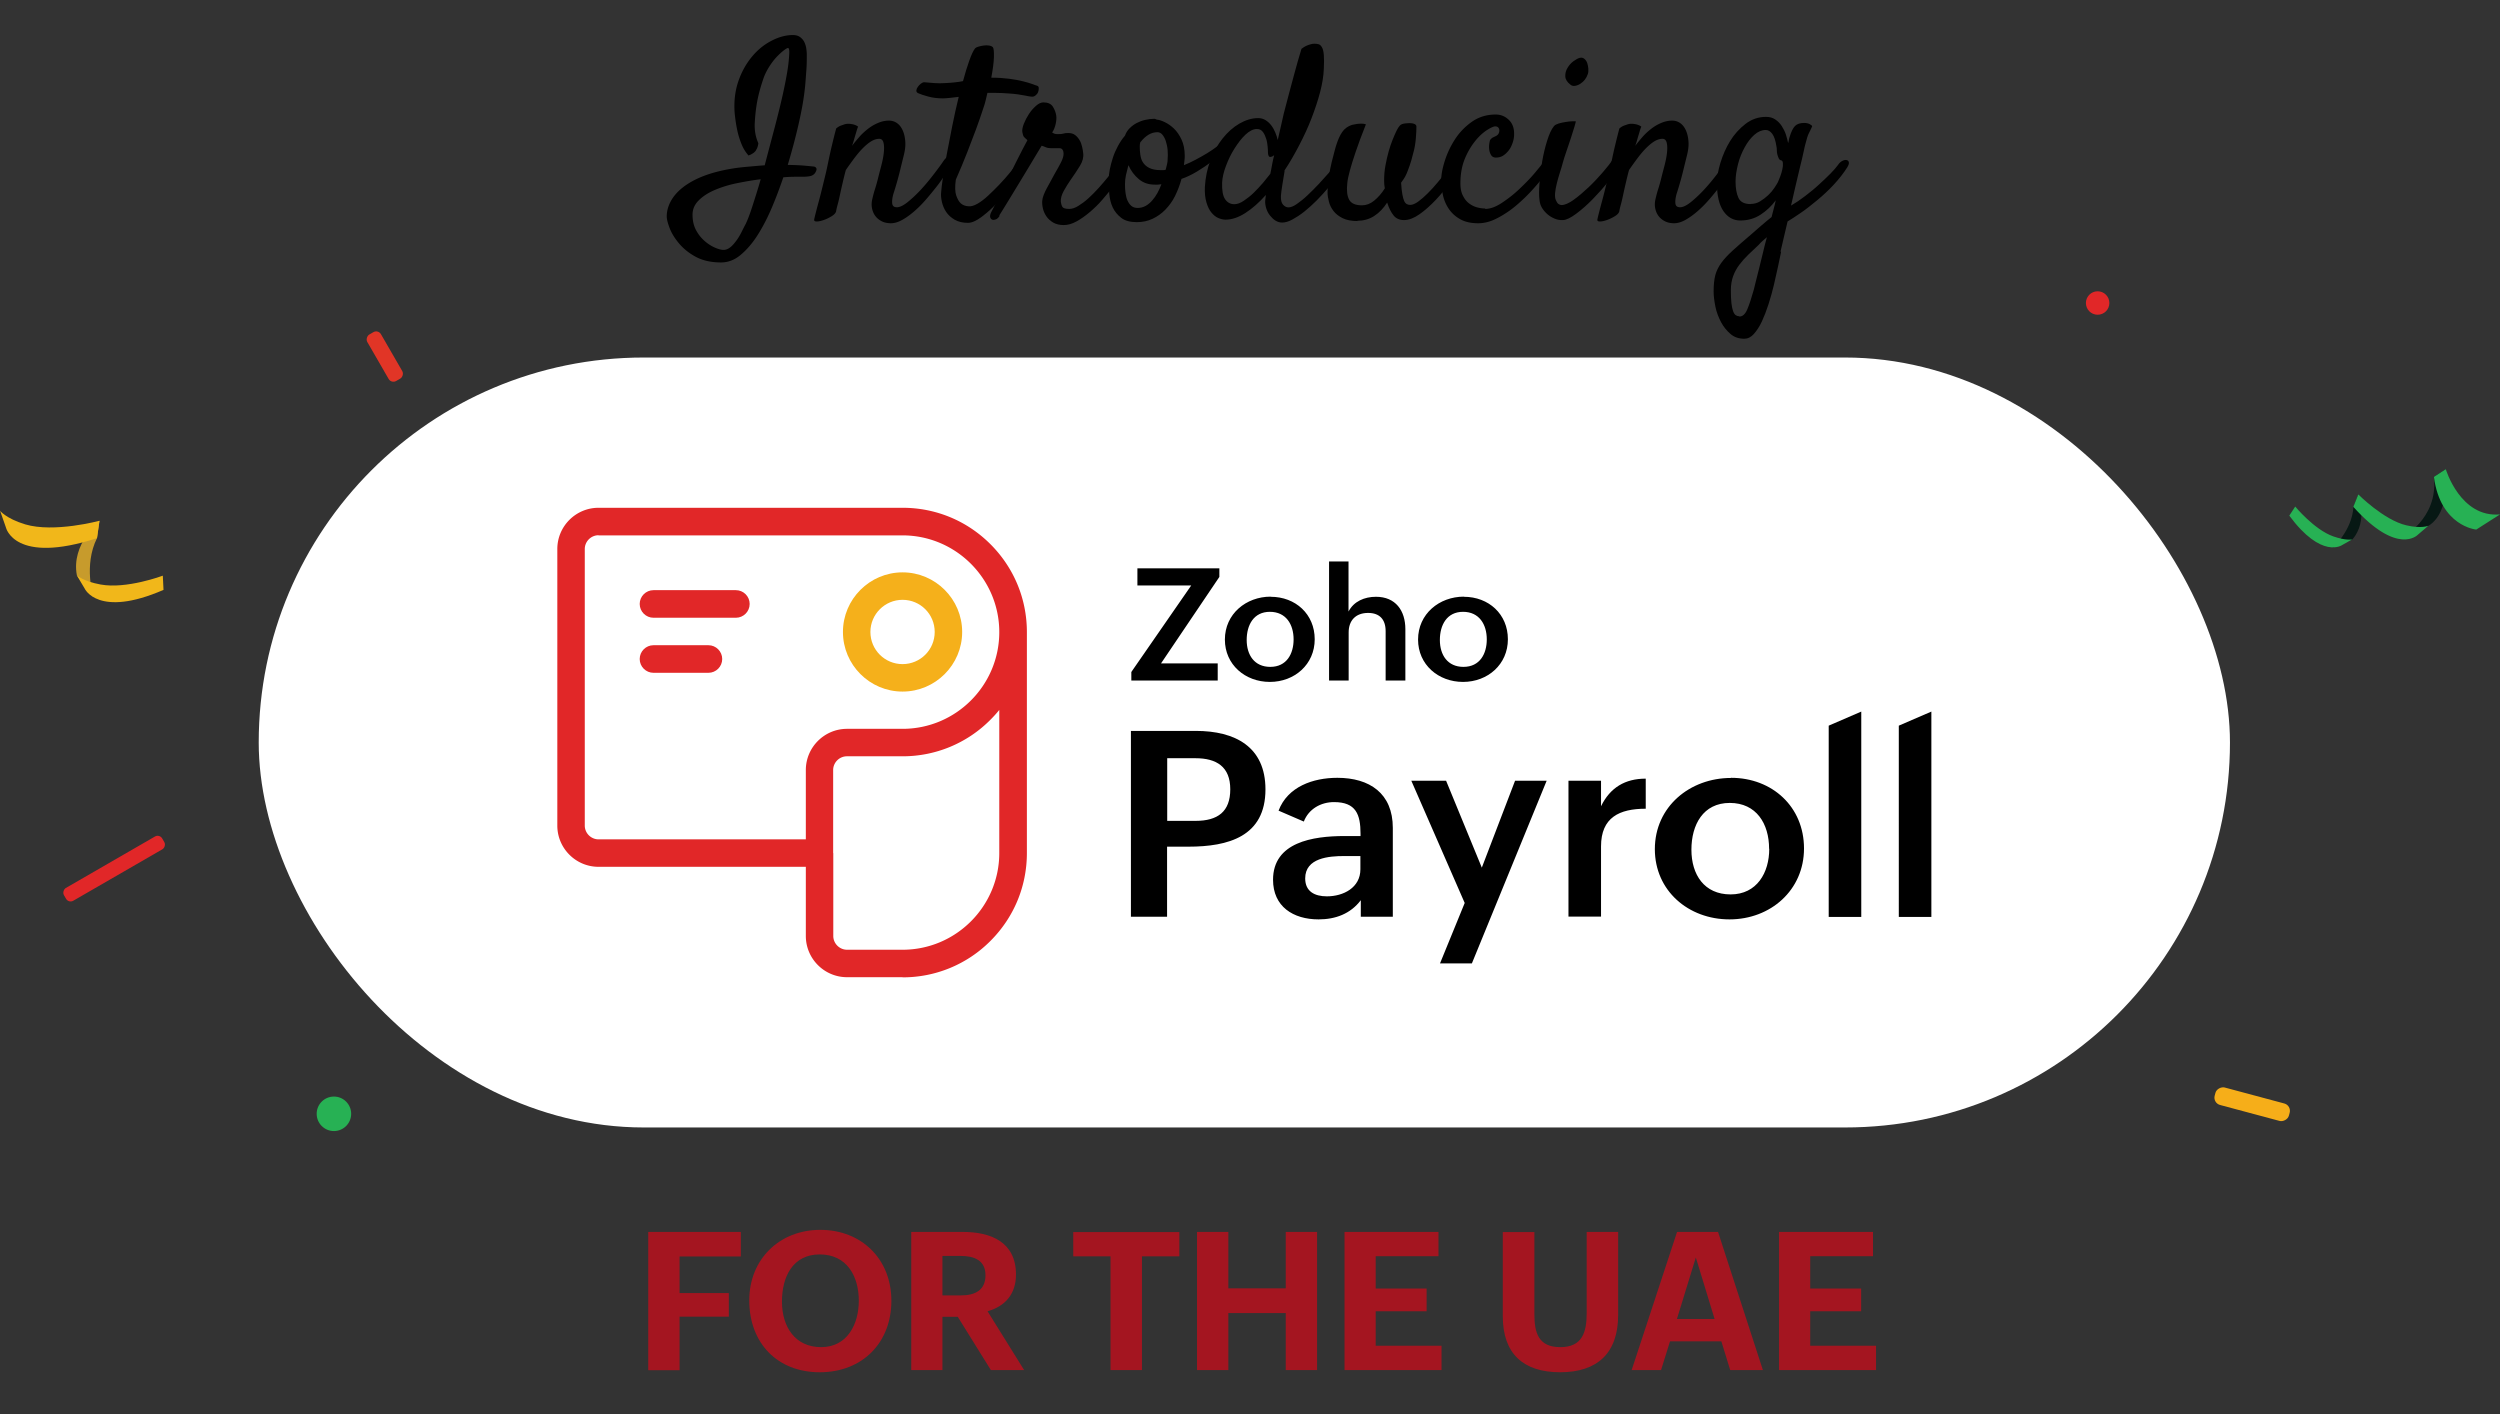
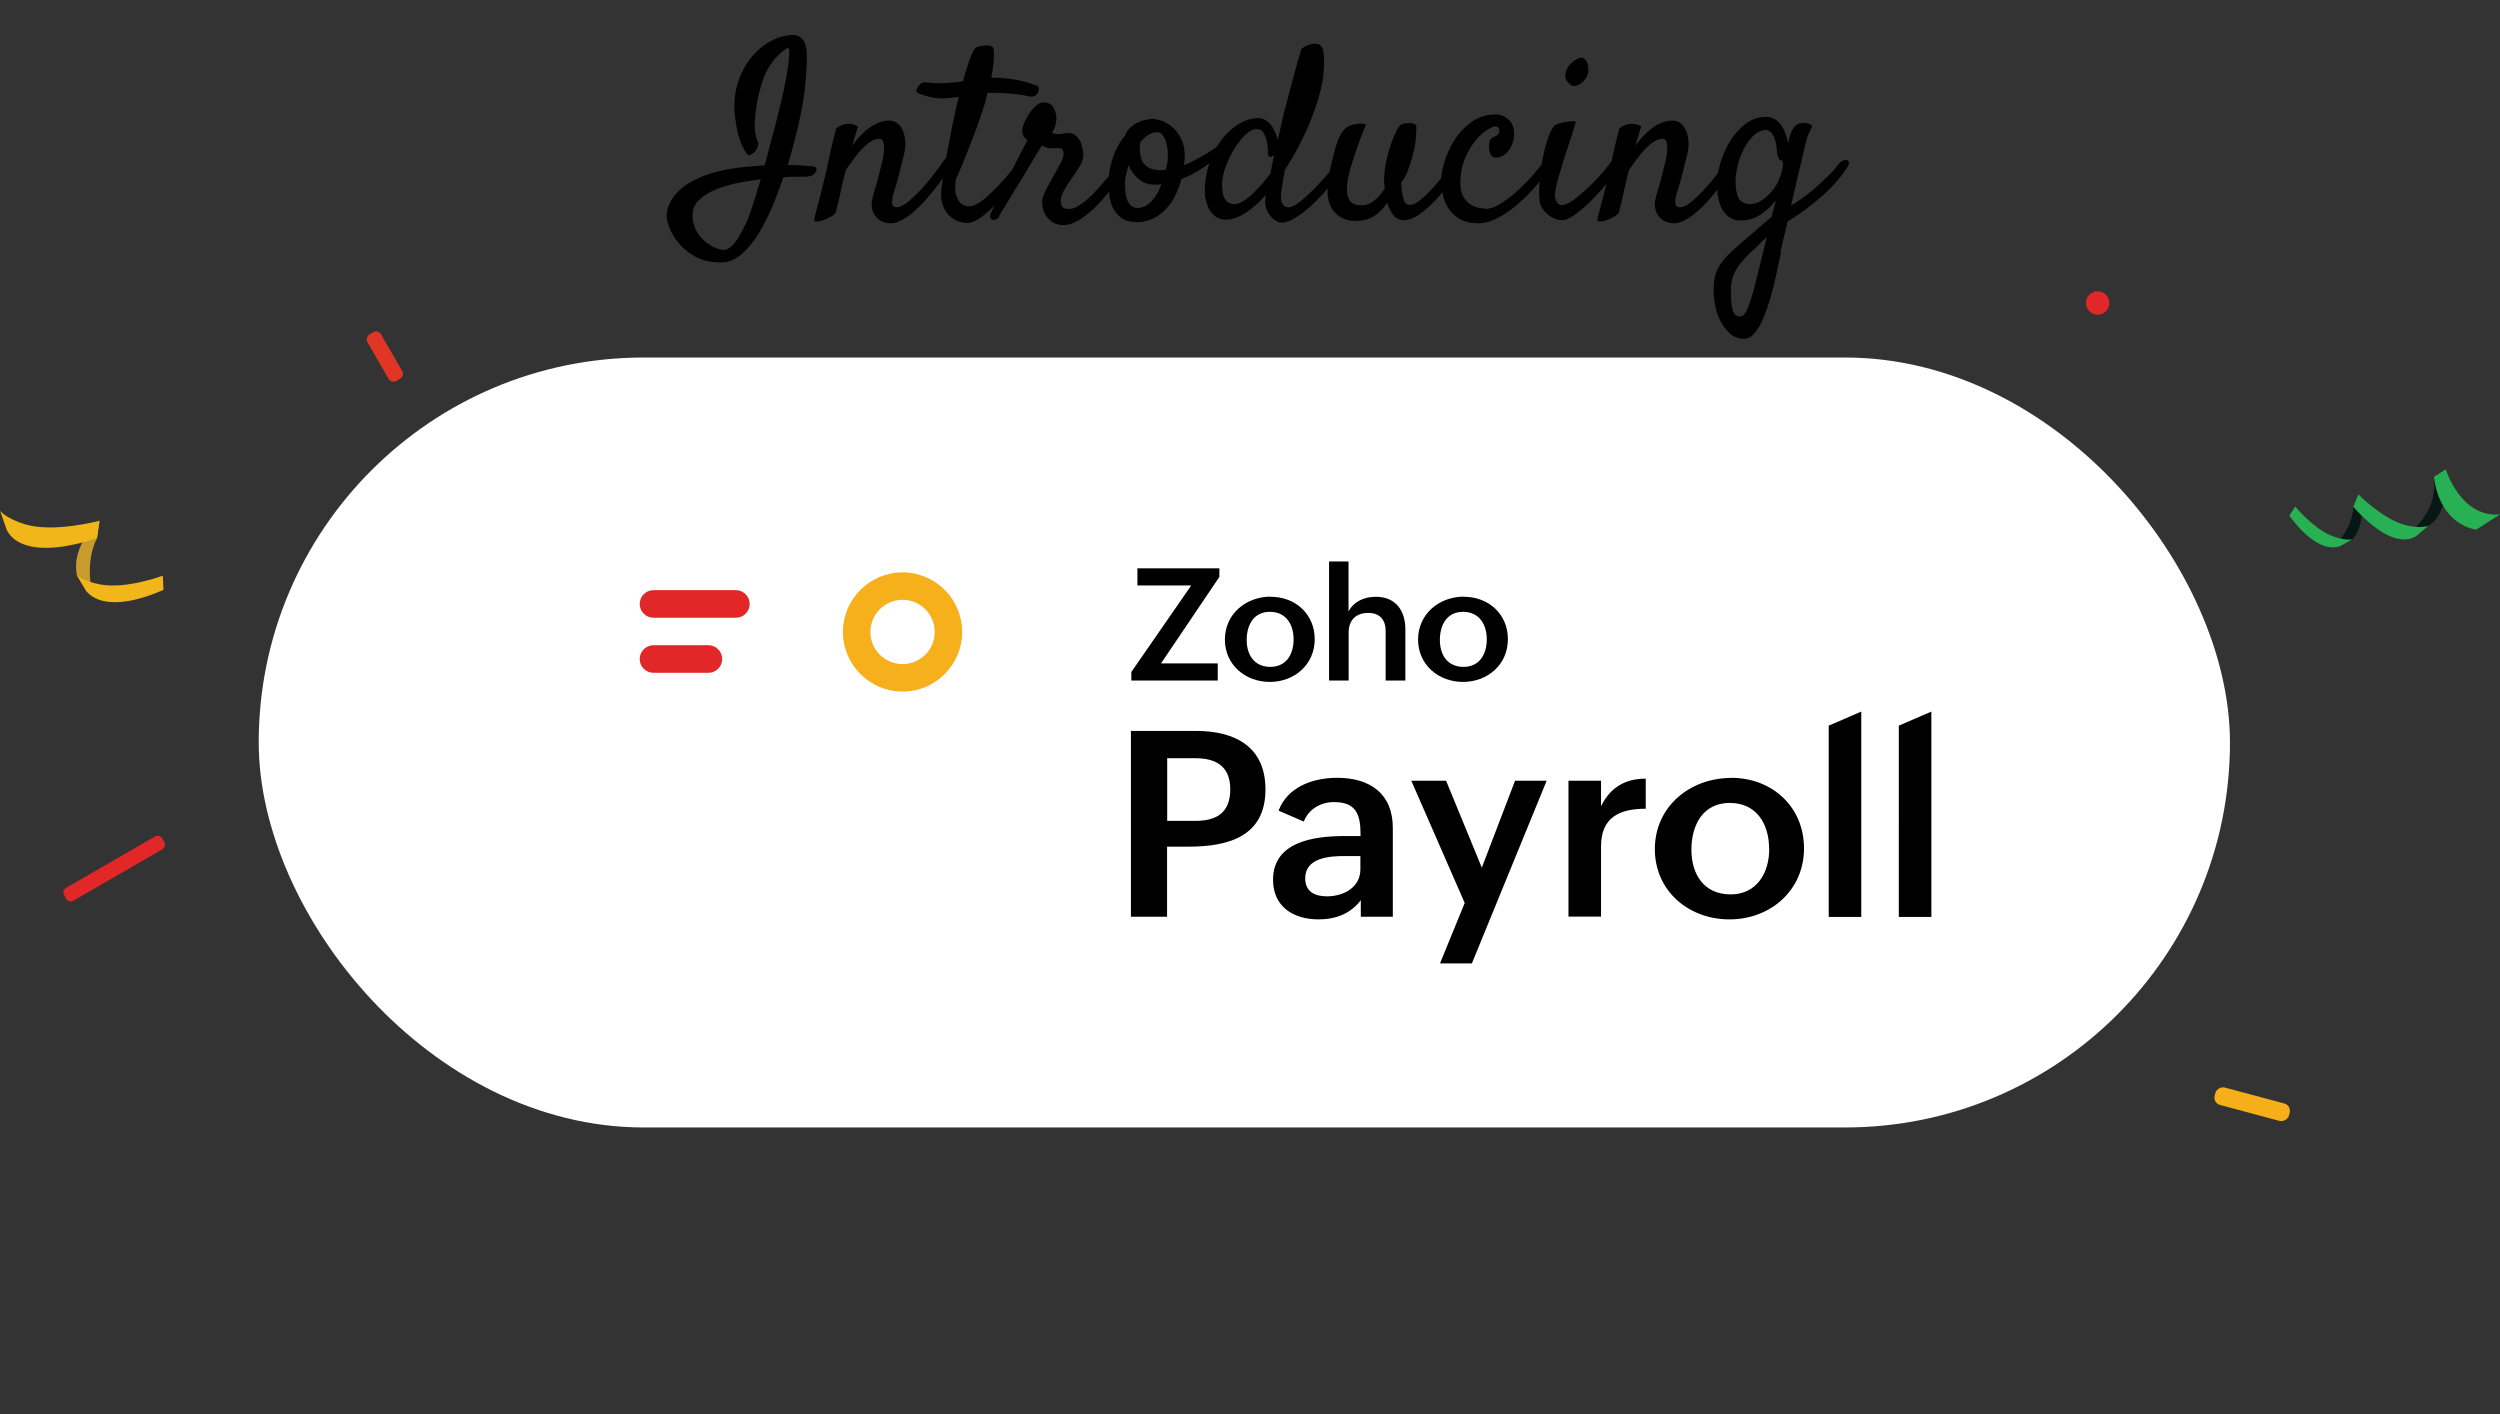
<svg xmlns="http://www.w3.org/2000/svg" data-name="Layer 1" viewBox="0 0 181.18 102.48">
  <rect x="0" y="0" width="181.18" height="102.48" fill="#333333" stroke="none" />
-   <path fill="#a41520" d="M46.98 89.28h6.71v1.78h-4.44v2.65h3.57v1.71h-3.57v3.88h-2.27V89.29Zm7.32 4.96c0-2.98 2.19-5.11 5.15-5.11s5.15 2.09 5.15 5.14-2.11 5.18-5.19 5.18-5.11-2.12-5.11-5.21Zm7.94.03c0-1.8-.88-3.36-2.83-3.36s-2.74 1.61-2.74 3.42.94 3.3 2.84 3.3 2.73-1.67 2.73-3.36Zm3.8-4.99h3.73c2.06 0 3.86.74 3.86 3.09 0 1.38-.75 2.29-2.06 2.66l2.65 4.26h-2.41l-2.4-3.86H68.3v3.86h-2.26V89.28Zm3.6 4.6c1.02 0 1.78-.37 1.78-1.46s-.83-1.4-1.78-1.4H68.3v2.86h1.34Zm10.85-2.83h-2.71v-1.76h7.69v1.76h-2.71v8.24h-2.28v-8.24Zm6.26-1.77h2.27v4.09h4.16v-4.09h2.27v10.01h-2.27v-4.13h-4.16v4.13h-2.27V89.28Zm10.7 0h6.8v1.76H99.7v2.34h3.69v1.65H99.7v2.5h4.77v1.76h-7.03V89.28Zm13.75 0v5.96c0 1.35.29 2.39 1.88 2.39s1.91-1.07 1.91-2.47v-5.88h2.28v6.02c0 2.76-1.5 4.15-4.2 4.15s-4.16-1.37-4.16-4.06v-6.1h2.28Zm10.35 0h2.96l3.25 10.01h-2.37l-.64-2.08h-3.72l-.65 2.08h-2.13l3.29-10.01Zm2.71 6.31-1.36-4.46-1.37 4.46h2.73Zm4.68-6.31h6.8v1.76h-4.55v2.34h3.69v1.65h-3.69v2.5h4.77v1.76h-7.03V89.28Z" />
  <path d="M54.27 11.29c-.22-.23-.4-.52-.54-.87s-.24-.69-.31-1.03c-.08-.39-.14-.8-.18-1.23-.06-.84.04-1.61.28-2.3s.58-1.28 1-1.78.89-.87 1.42-1.14 1.03-.4 1.52-.4c.22 0 .4.05.54.16s.24.23.31.39.11.31.13.47.03.3.03.4c0 .38 0 .74-.03 1.11s-.05.75-.09 1.16-.1.85-.18 1.32-.19.99-.32 1.56a45.514 45.514 0 0 1-.76 2.84c.53.01.95.03 1.27.06s.53.05.62.06c.08.01.14.05.18.12s.01.18-.08.33c-.09.14-.23.22-.4.25s-.34.04-.5.04h-.52c-.25 0-.55.01-.89.04-.25.73-.52 1.46-.83 2.19s-.65 1.39-1.03 1.99-.79 1.07-1.23 1.44-.92.55-1.42.55c-.73 0-1.34-.14-1.84-.41s-.9-.6-1.21-.97-.54-.74-.68-1.11-.21-.65-.21-.85c0-.35.09-.71.28-1.07s.48-.71.89-1.03.93-.61 1.57-.85 1.42-.43 2.32-.56c.38-.05.73-.08 1.07-.11s.66-.06.97-.08c.23-.88.47-1.78.71-2.69s.45-1.76.62-2.53c.07-.32.14-.66.21-1.03s.13-.72.17-1.05.06-.6.07-.83-.02-.35-.08-.37c-.04-.01-.12.03-.26.13s-.3.24-.49.43-.37.41-.55.68-.33.55-.45.85c-.21.6-.38 1.18-.49 1.76-.09.49-.15 1.01-.18 1.56s.06 1.05.26 1.49c-.02.16-.06.3-.11.4-.04.06-.06.11-.09.16l-.12.12s-.1.07-.17.11-.14.07-.24.1Zm-.21 4.9c.13-.27.29-.69.47-1.25s.39-1.21.6-1.95c-.57.07-1.15.17-1.74.29s-1.12.29-1.59.49-.86.45-1.16.75-.45.64-.45 1.04c0 .42.08.79.25 1.11s.38.58.62.79.49.37.74.48.47.17.64.17.34-.07.5-.2.3-.3.44-.49.26-.4.37-.62.21-.42.31-.6Zm10.52-.01c-.27 0-.5-.05-.69-.15s-.35-.23-.47-.4-.19-.35-.23-.57-.02-.45.04-.69c.04-.16.09-.38.18-.66s.17-.57.25-.9.17-.64.25-.97.13-.62.15-.88.01-.48-.04-.65-.15-.25-.3-.25c-.19 0-.38.06-.58.18s-.4.29-.61.5-.41.45-.62.73-.41.56-.61.85c-.11.4-.19.75-.26 1.05s-.13.57-.18.81-.1.45-.15.63-.09.35-.12.52c-.04.12-.14.23-.32.34s-.36.2-.56.27-.37.11-.52.11-.21-.05-.18-.16c.01-.07.05-.23.11-.47s.14-.54.23-.87.18-.69.27-1.06.18-.73.26-1.07c.06-.27.12-.57.19-.9.06-.28.13-.61.22-.98s.19-.79.31-1.23c.08-.07.17-.13.25-.17s.18-.07.27-.1c.09-.04.19-.06.3-.07.09 0 .19 0 .28.02.08.01.17.03.25.06s.17.07.24.13c-.04.08-.08.2-.12.34s-.09.3-.14.47c-.05.19-.11.38-.18.58.15-.21.33-.42.52-.64s.4-.41.63-.59.47-.32.73-.43.52-.17.79-.17c.22 0 .42.06.6.19s.31.31.41.54.16.5.18.82-.03.66-.13 1.04l-.19.77a24.097 24.097 0 0 1-.55 1.97c-.07.26-.1.48-.08.67s.13.28.34.28.48-.13.8-.39.65-.57.98-.93.64-.74.93-1.12.52-.69.67-.92c.11-.15.21-.25.3-.3s.17-.05.22-.02.08.11.08.24-.05.28-.14.47c-.08.16-.21.38-.38.65s-.37.56-.61.86-.49.61-.76.92-.55.59-.84.84-.58.46-.87.62-.56.24-.82.24Z" />
  <path d="M74.16 11.29c.05-.07.11-.11.18-.13s.14 0 .18.03.07.09.08.18-.03.19-.1.33c-.23.45-.54.93-.92 1.44s-.78 1-1.2 1.45-.83.82-1.23 1.12-.73.44-1 .44c-.39 0-.71-.08-.97-.23s-.46-.34-.61-.56-.25-.47-.31-.73-.08-.51-.05-.73c.01-.19.05-.52.12-1.01s.16-1.05.28-1.69.25-1.32.4-2.06.3-1.44.47-2.12l-.6.07c-.2.02-.38.04-.54.04-.38 0-.73-.04-1.06-.13s-.58-.17-.75-.25c-.09-.05-.13-.11-.12-.2s.05-.18.11-.26.13-.16.22-.23.17-.1.24-.1c.22.02.46.04.72.06s.54.02.84 0c.22-.01.44-.03.64-.05s.41-.05.61-.09c.15-.56.3-1.05.45-1.47s.28-.71.4-.87c.04-.06.11-.11.24-.15s.25-.07.4-.09.28-.02.4 0 .22.06.28.13c.06.09.08.33.07.72s-.08.88-.19 1.48c.49 0 .93.03 1.31.08s.71.11.98.18.49.13.65.19.29.11.37.13.13.08.13.18-.01.19-.05.29-.11.18-.2.25-.2.09-.32.07c-.12-.01-.25-.04-.4-.07s-.32-.06-.53-.09-.45-.05-.73-.07-.61-.04-.98-.04h-.51c-.05.19-.09.37-.13.55s-.1.37-.17.57c-.15.47-.33.98-.53 1.53-.18.48-.39 1.03-.63 1.65s-.52 1.28-.83 1.99c-.07.5-.06.89.03 1.15s.2.45.33.57c.15.13.34.2.56.21.18.02.39-.04.64-.18s.51-.34.78-.59.54-.52.82-.81.53-.58.76-.86.44-.54.62-.76.3-.39.37-.48Z" />
  <path d="M72.44 15.65c-.08.13-.17.21-.27.25s-.19.05-.26.02-.13-.09-.15-.18 0-.21.07-.35l.24-.47c.12-.25.27-.54.44-.89s.35-.72.55-1.12.39-.79.57-1.15.35-.69.5-.98.26-.5.33-.62c-.13-.12-.22-.2-.26-.25s-.08-.17-.11-.34c-.02-.15.01-.35.11-.6s.22-.48.37-.71.32-.42.51-.59.37-.25.54-.25c.33 0 .56.11.69.32s.21.43.24.65c.02.15.01.35-.04.58s-.13.45-.26.63c.04.02.08.05.14.08s.15.04.28.04c.19 0 .32-.01.4-.04s.2-.04.36-.04c.2 0 .36.05.49.15s.23.22.32.37.14.3.18.47.07.33.08.47c.04.29-.04.6-.23.91s-.42.66-.69 1.04c-.16.23-.33.5-.49.79s-.23.56-.21.79c.02.15.06.28.12.37s.22.14.49.14c.2 0 .42-.07.66-.22s.49-.33.74-.56.5-.48.75-.76.47-.54.69-.81.39-.5.54-.71.25-.36.33-.46c.06-.09.13-.16.23-.19s.18-.04.25 0 .11.11.13.21-.03.25-.13.42c-.07.12-.19.3-.36.56s-.38.54-.62.86-.51.64-.8.98-.6.64-.92.91-.64.5-.97.68-.63.26-.92.26-.56-.06-.76-.18-.36-.26-.48-.43-.21-.36-.26-.56-.07-.4-.06-.57c.01-.14.05-.29.11-.45s.14-.32.23-.49.18-.34.28-.51.19-.34.27-.5c.2-.34.36-.63.48-.87s.18-.44.18-.61c0-.11-.02-.2-.07-.28s-.12-.12-.23-.12h-.6c-.15 0-.28-.02-.39-.07s-.21-.08-.3-.11c-.05.08-.15.26-.32.53s-.35.59-.57.95-.45.74-.69 1.14-.47.77-.68 1.12-.39.64-.54.88-.24.38-.27.43Z" />
  <path d="M85.63 12.95c-.12.45-.28.86-.47 1.25s-.44.72-.71 1-.59.5-.93.66-.72.24-1.13.24c-.48 0-.86-.1-1.13-.31s-.48-.46-.62-.76-.22-.64-.25-1-.04-.7-.04-1.02c0-.22.03-.47.08-.74s.13-.54.22-.83.21-.56.36-.84.32-.54.52-.77c.07-.2.18-.38.33-.53s.32-.28.51-.38.4-.18.62-.23.44-.08.65-.08c.04 0 .07 0 .1.02s.06.02.1.04c.15.01.34.07.57.18s.45.26.67.47.4.48.55.8.23.71.23 1.17c0 .09 0 .21-.02.34s-.02.25-.04.34c.27-.11.55-.23.84-.39s.58-.31.85-.48.53-.34.76-.52.42-.33.56-.47c.12-.11.22-.16.3-.18s.14.01.18.07.04.14.02.25-.09.22-.19.35c-.06.07-.21.21-.45.42s-.52.44-.85.69-.69.49-1.07.72-.76.41-1.11.53Zm-4.1.42c0 .21.01.42.04.62s.07.39.14.54.16.29.28.39.27.15.46.15c.21 0 .4-.05.58-.15s.33-.23.47-.39.27-.34.38-.54.21-.42.29-.64l-.24.03c-.08.01-.16 0-.25 0-.45 0-.83-.13-1.15-.4s-.57-.6-.75-1.01c-.07.25-.13.49-.18.72s-.07.46-.07.67Zm1.12-3.09c-.04.11-.05.22-.05.33 0 .19.01.38.04.59s.08.39.18.55.24.3.45.41.49.17.85.17h.18c.06 0 .12-.01.18-.03.04-.15.07-.29.1-.41s.04-.23.04-.33c.02-.22.02-.45 0-.69s-.07-.45-.13-.64-.15-.35-.25-.47-.22-.18-.36-.18c-.22 0-.44.06-.64.18s-.4.3-.57.52Z" />
  <path d="M93.1 12.38c-.06.36-.11.71-.17 1.04s-.08.59-.1.79c-.01.29.04.5.16.63s.25.19.39.19c.16 0 .37-.08.61-.25s.5-.37.76-.62.54-.52.81-.81.52-.57.75-.83.42-.5.58-.69.27-.33.33-.39c.07-.07.14-.11.22-.12s.14 0 .18.04.07.1.07.19-.05.21-.14.35c-.14.22-.32.48-.54.78s-.47.61-.74.92-.55.63-.85.93-.6.57-.9.81-.59.42-.86.57-.52.22-.75.22c-.16 0-.32-.05-.47-.14s-.28-.22-.4-.37-.21-.32-.27-.51-.09-.38-.08-.56c.01-.08.03-.22.05-.42-.49.55-.99.99-1.49 1.31s-.98.48-1.43.48c-.16 0-.34-.04-.53-.12s-.35-.22-.5-.4-.27-.43-.36-.74-.13-.67-.11-1.11c.04-.68.17-1.32.4-1.93s.53-1.14.89-1.59.76-.81 1.21-1.07.91-.4 1.36-.4c.2 0 .38.05.54.15s.3.23.42.39.21.33.29.52.13.36.17.53c.08-.34.16-.67.23-1s.14-.64.21-.93c.12-.43.24-.9.37-1.41.12-.43.25-.93.4-1.49s.32-1.15.51-1.78c.12-.09.23-.16.33-.21s.21-.08.3-.11c.11-.04.21-.05.3-.05.12 0 .22.01.32.04s.17.11.24.23.11.31.13.55.02.58 0 1c-.02.52-.11 1.08-.27 1.69s-.37 1.24-.62 1.89-.55 1.3-.89 1.95-.69 1.27-1.08 1.85Zm-1.04.23c.05-.22.09-.45.13-.67s.09-.45.15-.69c-.02.01-.04.02-.06.04s-.04.02-.06.04c-.13.06-.22.06-.26 0s-.07-.17-.07-.31c0-.07 0-.2-.02-.38s-.04-.37-.1-.56-.13-.36-.24-.51-.25-.22-.44-.22c-.27 0-.54.14-.83.41s-.54.61-.79 1-.45.81-.62 1.26-.26.84-.28 1.2c-.02.56.05.97.21 1.21s.39.37.67.37c.21 0 .44-.08.69-.25s.5-.36.74-.6.46-.47.67-.72.37-.45.5-.62Z" />
  <path d="M98.39 16.02c-.45 0-.81-.07-1.09-.21s-.5-.31-.66-.52-.27-.43-.33-.67-.1-.46-.1-.66c0-.35.03-.72.09-1.12s.13-.76.21-1.09.16-.62.22-.85.11-.38.13-.44c.11-.34.24-.64.41-.89s.41-.42.71-.52c.12-.02.24-.05.37-.07.11-.01.21-.02.33-.02s.21.02.31.05c-.32.81-.57 1.48-.75 2.02s-.32.98-.41 1.32c-.11.39-.17.7-.19.93-.06.53-.01.93.14 1.2s.46.4.93.4c.3 0 .6-.11.88-.34s.54-.52.77-.89c-.04-.19-.05-.38-.05-.58 0-.38.03-.74.1-1.1s.14-.69.23-1 .18-.59.28-.83.18-.44.25-.58c.13-.28.25-.45.35-.52s.28-.1.51-.11c.09-.01.17-.01.24 0s.12.01.17.03c.14.04.21.11.21.21 0 .19-.01.47-.04.84s-.09.76-.21 1.16c-.08.33-.16.61-.24.83s-.15.42-.22.58-.14.29-.21.39-.13.19-.19.27c.02.35.05.63.09.84s.08.37.13.48.12.19.19.23.16.06.25.06c.16 0 .36-.08.58-.24s.45-.36.69-.6.48-.5.72-.79.46-.56.66-.82.37-.48.51-.68.23-.31.26-.36c.08-.11.16-.17.24-.19s.14-.01.18.03.07.11.08.19-.02.18-.08.29c-.23.45-.52.92-.87 1.42s-.71.96-1.11 1.38-.79.77-1.19 1.05-.77.42-1.12.42c-.32 0-.57-.11-.75-.33s-.34-.53-.47-.94c-.27.42-.59.75-.95.98s-.77.34-1.21.34Z" />
  <path d="M107.63 15.14c.36 0 .76-.14 1.2-.43s.87-.62 1.28-1.01.8-.78 1.14-1.19.61-.73.78-.98c.11-.15.21-.24.3-.27s.16-.01.21.04.06.15.05.27-.06.26-.16.41c-.08.14-.22.34-.41.61s-.42.55-.69.86-.56.63-.9.95-.68.62-1.05.88-.74.48-1.12.65-.77.25-1.14.25c-.52 0-.95-.1-1.29-.29s-.62-.44-.83-.75-.35-.64-.43-1.01-.12-.74-.12-1.1.08-.81.25-1.35.41-1.06.73-1.56.73-.93 1.22-1.28 1.07-.54 1.74-.54c.38 0 .69.13.96.39s.39.61.38 1.05c0 .21-.04.42-.11.62s-.16.39-.28.54-.25.28-.41.38-.33.14-.52.14c-.15 0-.27-.06-.34-.17s-.12-.24-.14-.39-.02-.29 0-.43.04-.23.06-.28a.64.64 0 0 1 .19-.18l.25-.12c.07-.04.13-.09.17-.16s.06-.15.06-.23-.02-.15-.07-.21-.12-.09-.23-.09-.3.08-.57.25-.56.42-.84.76-.54.75-.76 1.26-.34 1.09-.35 1.76c-.01.39.04.7.16.95s.26.44.44.58.37.24.58.3.42.09.62.09Z" />
  <path d="M112.63 9.13c.06-.07.17-.13.33-.18s.33-.08.51-.11.34-.05.48-.05h.25c.01.01-.02.13-.09.37s-.16.51-.26.83-.22.64-.33.98-.21.61-.26.82-.13.45-.21.71-.16.52-.22.77-.11.49-.13.71 0 .39.05.51c.06.14.12.24.19.29s.15.08.23.08c.23 0 .53-.13.89-.39s.72-.57 1.09-.92.71-.72 1.03-1.09.55-.67.7-.89c.09-.12.19-.19.29-.23s.18-.03.25.02.1.12.11.23-.03.23-.11.37c-.19.33-.46.72-.83 1.17s-.75.88-1.16 1.3-.81.77-1.2 1.06-.71.45-.96.46c-.2.01-.4-.02-.59-.1s-.37-.18-.53-.32-.29-.29-.4-.47-.16-.37-.18-.57c-.04-.29-.04-.69 0-1.2s.1-1.03.19-1.56.21-1.04.36-1.52.31-.84.5-1.07Zm2.43-3.74c-.04.13-.1.25-.2.38s-.21.22-.33.3-.25.13-.38.15-.23 0-.32-.07c-.25-.19-.38-.39-.39-.61s.04-.42.16-.62.26-.36.44-.49.33-.21.46-.24.24 0 .33.08.16.18.2.3.07.26.08.41 0 .29-.04.4Z" />
  <path d="M121.34 16.18c-.27 0-.5-.05-.69-.15s-.35-.23-.47-.4-.19-.35-.23-.57-.02-.45.04-.69c.04-.16.09-.38.18-.66s.17-.57.25-.9.17-.64.25-.97.13-.62.15-.88.01-.48-.04-.65-.15-.25-.3-.25c-.19 0-.38.06-.58.18s-.4.29-.61.5-.41.45-.62.73-.41.56-.61.85c-.11.4-.19.75-.26 1.05s-.13.57-.18.81-.1.45-.15.63-.09.35-.12.52c-.04.12-.14.23-.32.34s-.36.2-.56.27-.37.11-.52.11-.21-.05-.18-.16c.01-.07.05-.23.11-.47s.14-.54.23-.87.18-.69.27-1.06.18-.73.26-1.07c.06-.27.12-.57.19-.9.06-.28.13-.61.22-.98s.19-.79.31-1.23c.08-.07.17-.13.25-.17s.18-.07.27-.1c.09-.04.19-.06.3-.07.09 0 .19 0 .28.02.08.01.17.03.25.06s.17.07.24.13c-.04.08-.08.2-.12.34s-.09.3-.14.47c-.05.19-.11.38-.18.58.15-.21.33-.42.52-.64s.4-.41.63-.59.47-.32.73-.43.52-.17.79-.17c.22 0 .42.06.6.19s.31.31.41.54.16.5.18.82-.03.66-.13 1.04l-.19.77a24.097 24.097 0 0 1-.55 1.97c-.07.26-.1.48-.08.67s.13.28.34.28.48-.13.8-.39.65-.57.98-.93.64-.74.93-1.12.52-.69.67-.92c.11-.15.21-.25.3-.3s.17-.05.22-.02.08.11.08.24-.05.28-.14.47c-.08.16-.21.38-.38.65s-.37.56-.61.86-.49.61-.76.92-.55.59-.84.84-.58.46-.87.62-.56.24-.82.24Z" />
  <path d="m129.08 18.25-.22 1.05c-.09.42-.19.87-.3 1.34s-.24.93-.39 1.4-.31.88-.48 1.25-.37.67-.58.91-.45.35-.7.35c-.39 0-.72-.11-.99-.34s-.51-.52-.69-.86-.33-.72-.41-1.12-.13-.77-.13-1.11c0-.47.04-.86.12-1.17s.23-.61.43-.89.48-.58.83-.9.8-.71 1.35-1.18c.27-.23.53-.46.77-.67s.48-.4.7-.58c.06-.23.11-.45.17-.66s.1-.39.13-.55c-.3.41-.67.76-1.1 1.04s-.92.42-1.47.42c-.5 0-.91-.23-1.22-.68s-.47-1.12-.47-2c0-.43.08-.93.25-1.49s.4-1.09.7-1.58.68-.91 1.12-1.25.94-.51 1.49-.51c.26 0 .48.06.67.19s.35.29.47.48.23.4.3.62.12.42.16.61c.02-.07.04-.14.05-.22s.03-.14.05-.2c.12-.4.25-.67.4-.82s.37-.22.66-.22c.16 0 .3.03.41.09s.17.11.17.16c-.06.13-.11.23-.14.3s-.07.14-.11.22-.07.17-.11.29-.08.29-.14.51c-.02.08-.07.27-.13.57s-.15.65-.25 1.06-.21.86-.32 1.35-.22.97-.33 1.44c.33-.19.67-.42 1.02-.69s.69-.54 1-.83.6-.55.84-.8.43-.46.54-.62c.09-.14.2-.24.32-.3s.22-.08.31-.06.14.07.16.16-.02.21-.11.36c-.27.43-.6.85-.98 1.26s-.78.78-1.19 1.12-.8.65-1.18.91-.71.48-.98.64c-.12.53-.22.96-.3 1.28s-.15.63-.21.9Zm-3.02 4.69c.23 0 .42-.17.57-.52s.3-.82.47-1.42c.04-.14.08-.34.15-.61s.14-.57.23-.91.18-.71.27-1.1.19-.79.3-1.19c-.09.08-.19.17-.29.25s-.2.19-.31.31c-.26.25-.51.48-.75.71s-.45.47-.64.72-.34.52-.45.82-.17.63-.17 1.02.01.7.04.95.07.44.12.58.12.24.19.29.16.08.25.08Zm.81-8.16c.25 0 .48-.06.69-.19s.41-.28.59-.45.32-.34.44-.52.21-.32.26-.42c.05-.11.1-.25.17-.42s.11-.35.15-.51.05-.31.04-.44-.05-.2-.13-.21c-.07-.01-.13-.06-.17-.14s-.07-.18-.1-.28-.04-.21-.04-.32-.01-.2-.03-.28c-.06-.41-.16-.71-.3-.9s-.3-.28-.47-.28c-.29 0-.57.12-.83.35s-.5.54-.7.91-.37.77-.48 1.21-.18.86-.18 1.26c0 .49.07.89.21 1.19s.43.45.88.45Z" />
  <rect width="142.86" height="55.8" x="18.75" y="25.91" fill="#fff" rx="27.9" ry="27.9" />
  <path d="M81.97 52.97h4.69c2.84 0 5.05 1.14 5.05 4.24 0 3.42-2.7 4.15-5.58 4.15h-1.55v5.08h-2.62V52.96Zm4.67 6.52c1.61 0 2.52-.66 2.52-2.29s-.99-2.25-2.52-2.25h-2.05v4.54h2.05Zm11.98 5.75c-.75.99-1.84 1.39-3.06 1.39-1.85 0-3.3-.94-3.3-2.87 0-2.73 2.89-3.17 5.18-3.17h1.16v-.16c0-1.41-.33-2.3-1.92-2.3-.96 0-1.84.5-2.19 1.41l-1.83-.79c.66-1.74 2.5-2.38 4.26-2.38 2.33 0 4.02 1.12 4.02 3.63v6.44h-2.32v-1.21Zm-1.21-3.2c-1.09 0-2.82.13-2.82 1.62 0 .95.69 1.3 1.57 1.3 1.2 0 2.43-.63 2.43-1.96v-.96H97.4Zm8.74 3.4-3.87-8.86h2.52l2.59 6.3 2.41-6.3h2.29l-5.42 13.24h-2.31l1.79-4.38Zm7.52-8.86h2.36v1.85c.66-1.35 1.74-2 3.24-2v2.18c-1.91 0-3.24.63-3.24 2.73v5.09h-2.36v-9.86Zm11.78-.21c2.99 0 5.29 2.1 5.29 5.12s-2.42 5.14-5.4 5.14-5.41-2.08-5.41-5.09c0-3.09 2.55-5.16 5.52-5.16Zm2.76 5.14c0-1.81-.92-3.32-2.85-3.32s-2.78 1.58-2.78 3.39.93 3.24 2.84 3.24 2.8-1.58 2.8-3.3Zm4.32-8.92 2.36-1.02v14.88h-2.36V52.59Zm5.08 0 2.36-1.02v14.88h-2.36V52.59ZM81.99 48.7l4.34-6.27h-3.9v-1.24h5.94v.62l-4.23 6.27h4.11v1.24h-6.26v-.62Zm10.1-5.45c1.8 0 3.19 1.26 3.19 3.08s-1.46 3.09-3.25 3.09-3.26-1.25-3.26-3.07c0-1.86 1.54-3.11 3.32-3.11Zm1.66 3.09c0-1.09-.55-2-1.72-2s-1.68.95-1.68 2.04.56 1.95 1.71 1.95c1.19 0 1.69-.95 1.69-1.99Zm2.56-5.65h1.42v3.63c.38-.74 1.16-1.07 1.99-1.07 1.42 0 2.13 1 2.13 2.35v3.72h-1.43v-3.58c0-.85-.44-1.32-1.27-1.32-.91 0-1.41.56-1.41 1.41v3.49h-1.42v-8.63Zm9.78 2.56c1.8 0 3.19 1.26 3.19 3.08s-1.46 3.09-3.25 3.09-3.26-1.25-3.26-3.07c0-1.86 1.54-3.11 3.32-3.11Zm1.66 3.09c0-1.09-.55-2-1.72-2s-1.68.95-1.68 2.04.56 1.95 1.71 1.95c1.19 0 1.69-.95 1.69-1.99Z" />
-   <path fill="#e12728" d="M65.41 70.82h-4.02c-1.65 0-2.99-1.34-2.99-2.99v-5.01H43.38c-1.65 0-2.99-1.34-2.99-2.99V39.79c0-1.65 1.34-2.99 2.99-2.99h22.03c2.41 0 4.67.94 6.37 2.64 1.7 1.7 2.64 3.96 2.64 6.37v16.01c0 2.41-.94 4.67-2.64 6.37a8.948 8.948 0 0 1-6.37 2.64Zm-5.02-9v6.01c0 .55.45 1 1 1h4.02c3.87 0 7.01-3.15 7.01-7.01V51.45c-.2.25-.42.49-.65.72a8.948 8.948 0 0 1-6.37 2.64h-4.02c-.55 0-1 .45-1 1v6.02ZM43.38 38.79c-.55 0-1 .45-1 1v20.04c0 .55.45 1 1 1H58.4v-5.02c0-1.65 1.34-2.99 2.99-2.99h4.02c3.87 0 7.01-3.15 7.01-7.01s-3.15-7.01-7.01-7.01H43.38Z" />
  <path fill="#f5b01b" d="M65.41 50.12c-2.38 0-4.32-1.94-4.32-4.32s1.94-4.32 4.32-4.32 4.32 1.94 4.32 4.32-1.94 4.32-4.32 4.32Zm0-6.65c-1.28 0-2.33 1.04-2.33 2.33s1.04 2.33 2.33 2.33 2.33-1.04 2.33-2.33-1.04-2.33-2.33-2.33Z" />
  <path fill="#e12728" d="M53.33 44.77h-5.97c-.55 0-1-.45-1-1s.45-1 1-1h5.97c.55 0 1 .45 1 1s-.45 1-1 1Zm-1.99 3.99h-3.98c-.55 0-1-.45-1-1s.45-1 1-1h3.98c.55 0 1 .45 1 1s-.45 1-1 1Z" />
  <rect width="3.89" height="1.14" x="25.94" y="25.27" fill="#e13526" rx=".4" ry=".4" transform="rotate(-120 27.886 25.84)" />
-   <circle cx="24.2" cy="80.72" r="1.25" fill="#27b154" />
  <rect width="1.07" height="8.22" x="7.74" y="58.84" fill="#e12728" rx=".38" ry=".38" transform="rotate(60 8.272 62.947)" />
  <path fill="#c79b2c" d="M6.77 43.28s-.73-2.3.26-4.28l.18-1.26s-2.07 1.69-1.64 3.95l1.2 1.58Z" />
  <path fill="#f1b71a" d="m0 37 .43 1.23s.61 2.72 6.6.77l.18-1.26s-3.29.89-5.39.26c-1.41-.43-1.83-1-1.83-1Zm5.57 4.7.57.96s.97 2.15 5.71.09l-.05-1.03s-2.64.99-4.51.64c-1.27-.23-1.71-.66-1.71-.66Z" />
  <circle cx="152.02" cy="21.96" r=".85" fill="#e12728" />
  <rect width="1.31" height="5.57" x="162.57" y="77.25" fill="#f6ae19" rx=".55" ry=".55" transform="rotate(105 163.226 80.028)" />
  <path fill="#071814" d="M173.96 39.02s2.77-1.33 2.43-4.46l.86-.56s.4 3.11-1.26 4.11c-1.66 1-2.03.92-2.03.92Zm-4.87.65s1.37-1.24 1.47-2.94l.36-.9s.72 1.92-.43 3.26l-1.4.59Z" />
  <path fill="#27b154" d="m181.18 37.28-1.72 1.1s-2.6-.23-3.07-3.82l.86-.56s1.05 3.54 3.93 3.28Zm-5.19.82-.76.65s-1.45 1.58-4.68-2.02l.36-.9s1.85 1.86 3.48 2.24c1.1.26 1.6.03 1.6.03Zm-5.5.98-.75.42s-1.47 1.06-3.83-2.13l.43-.66s1.37 1.67 2.75 2.16c.93.33 1.39.22 1.39.22Z" />
</svg>